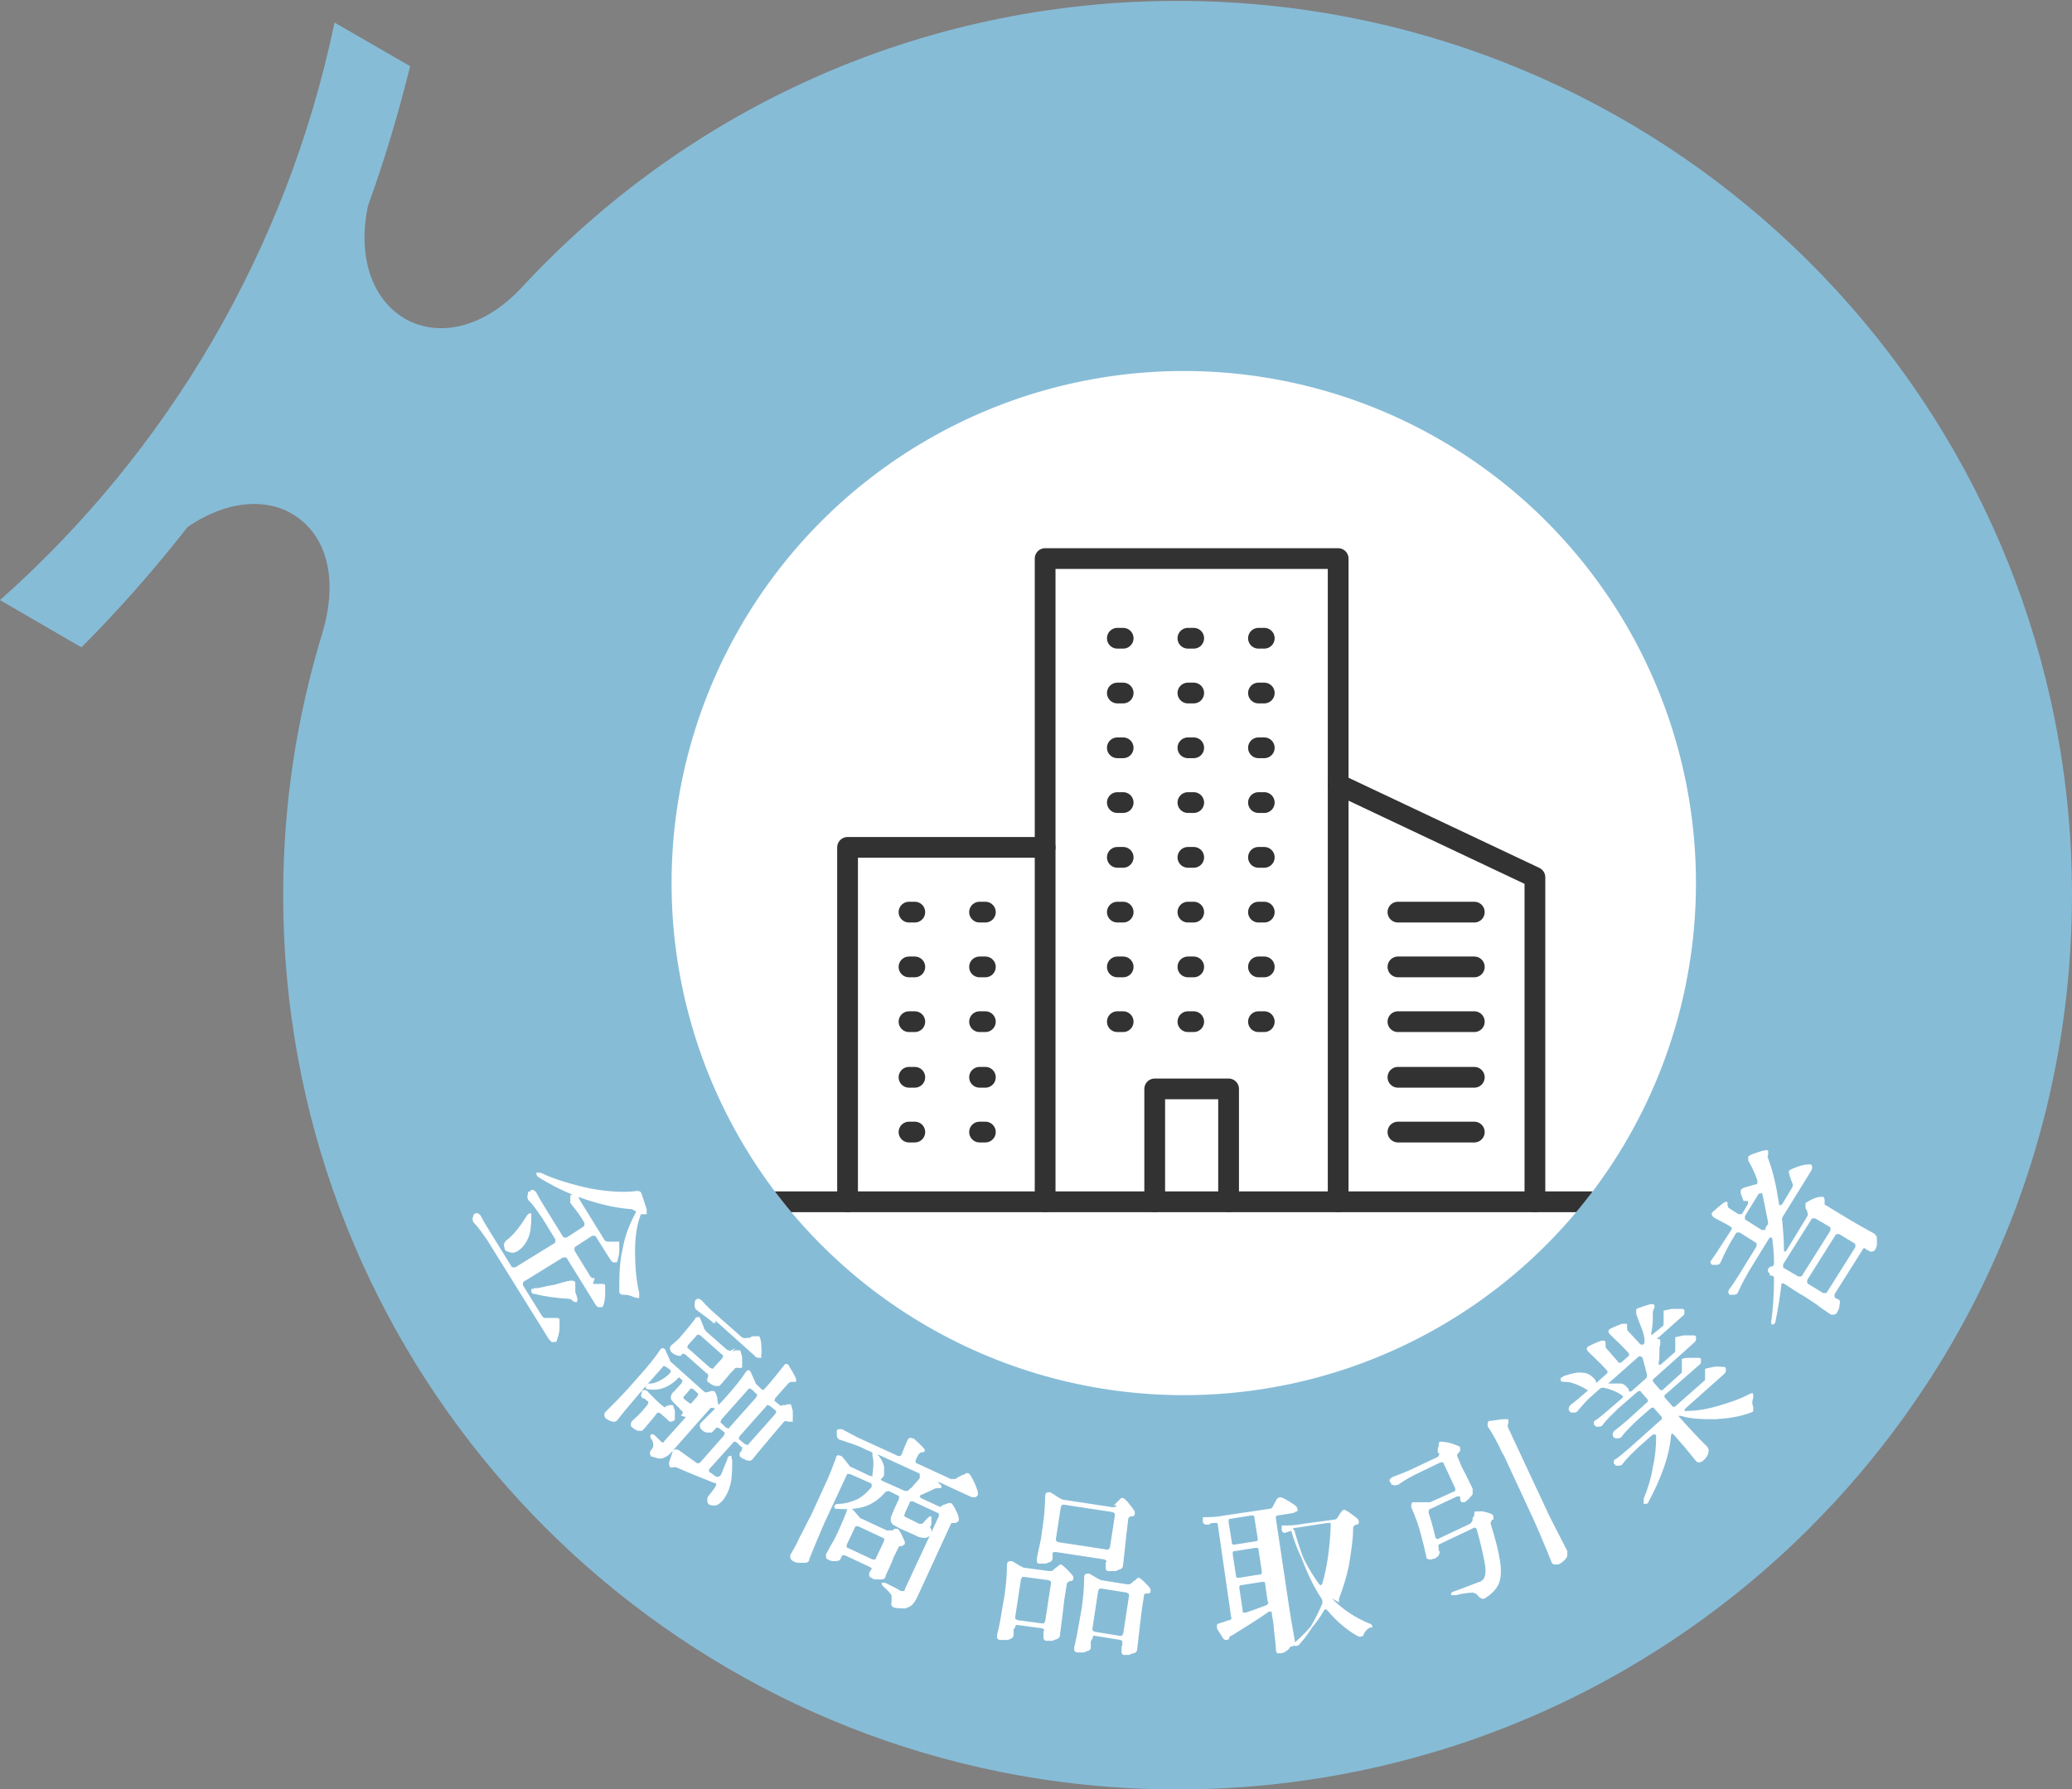
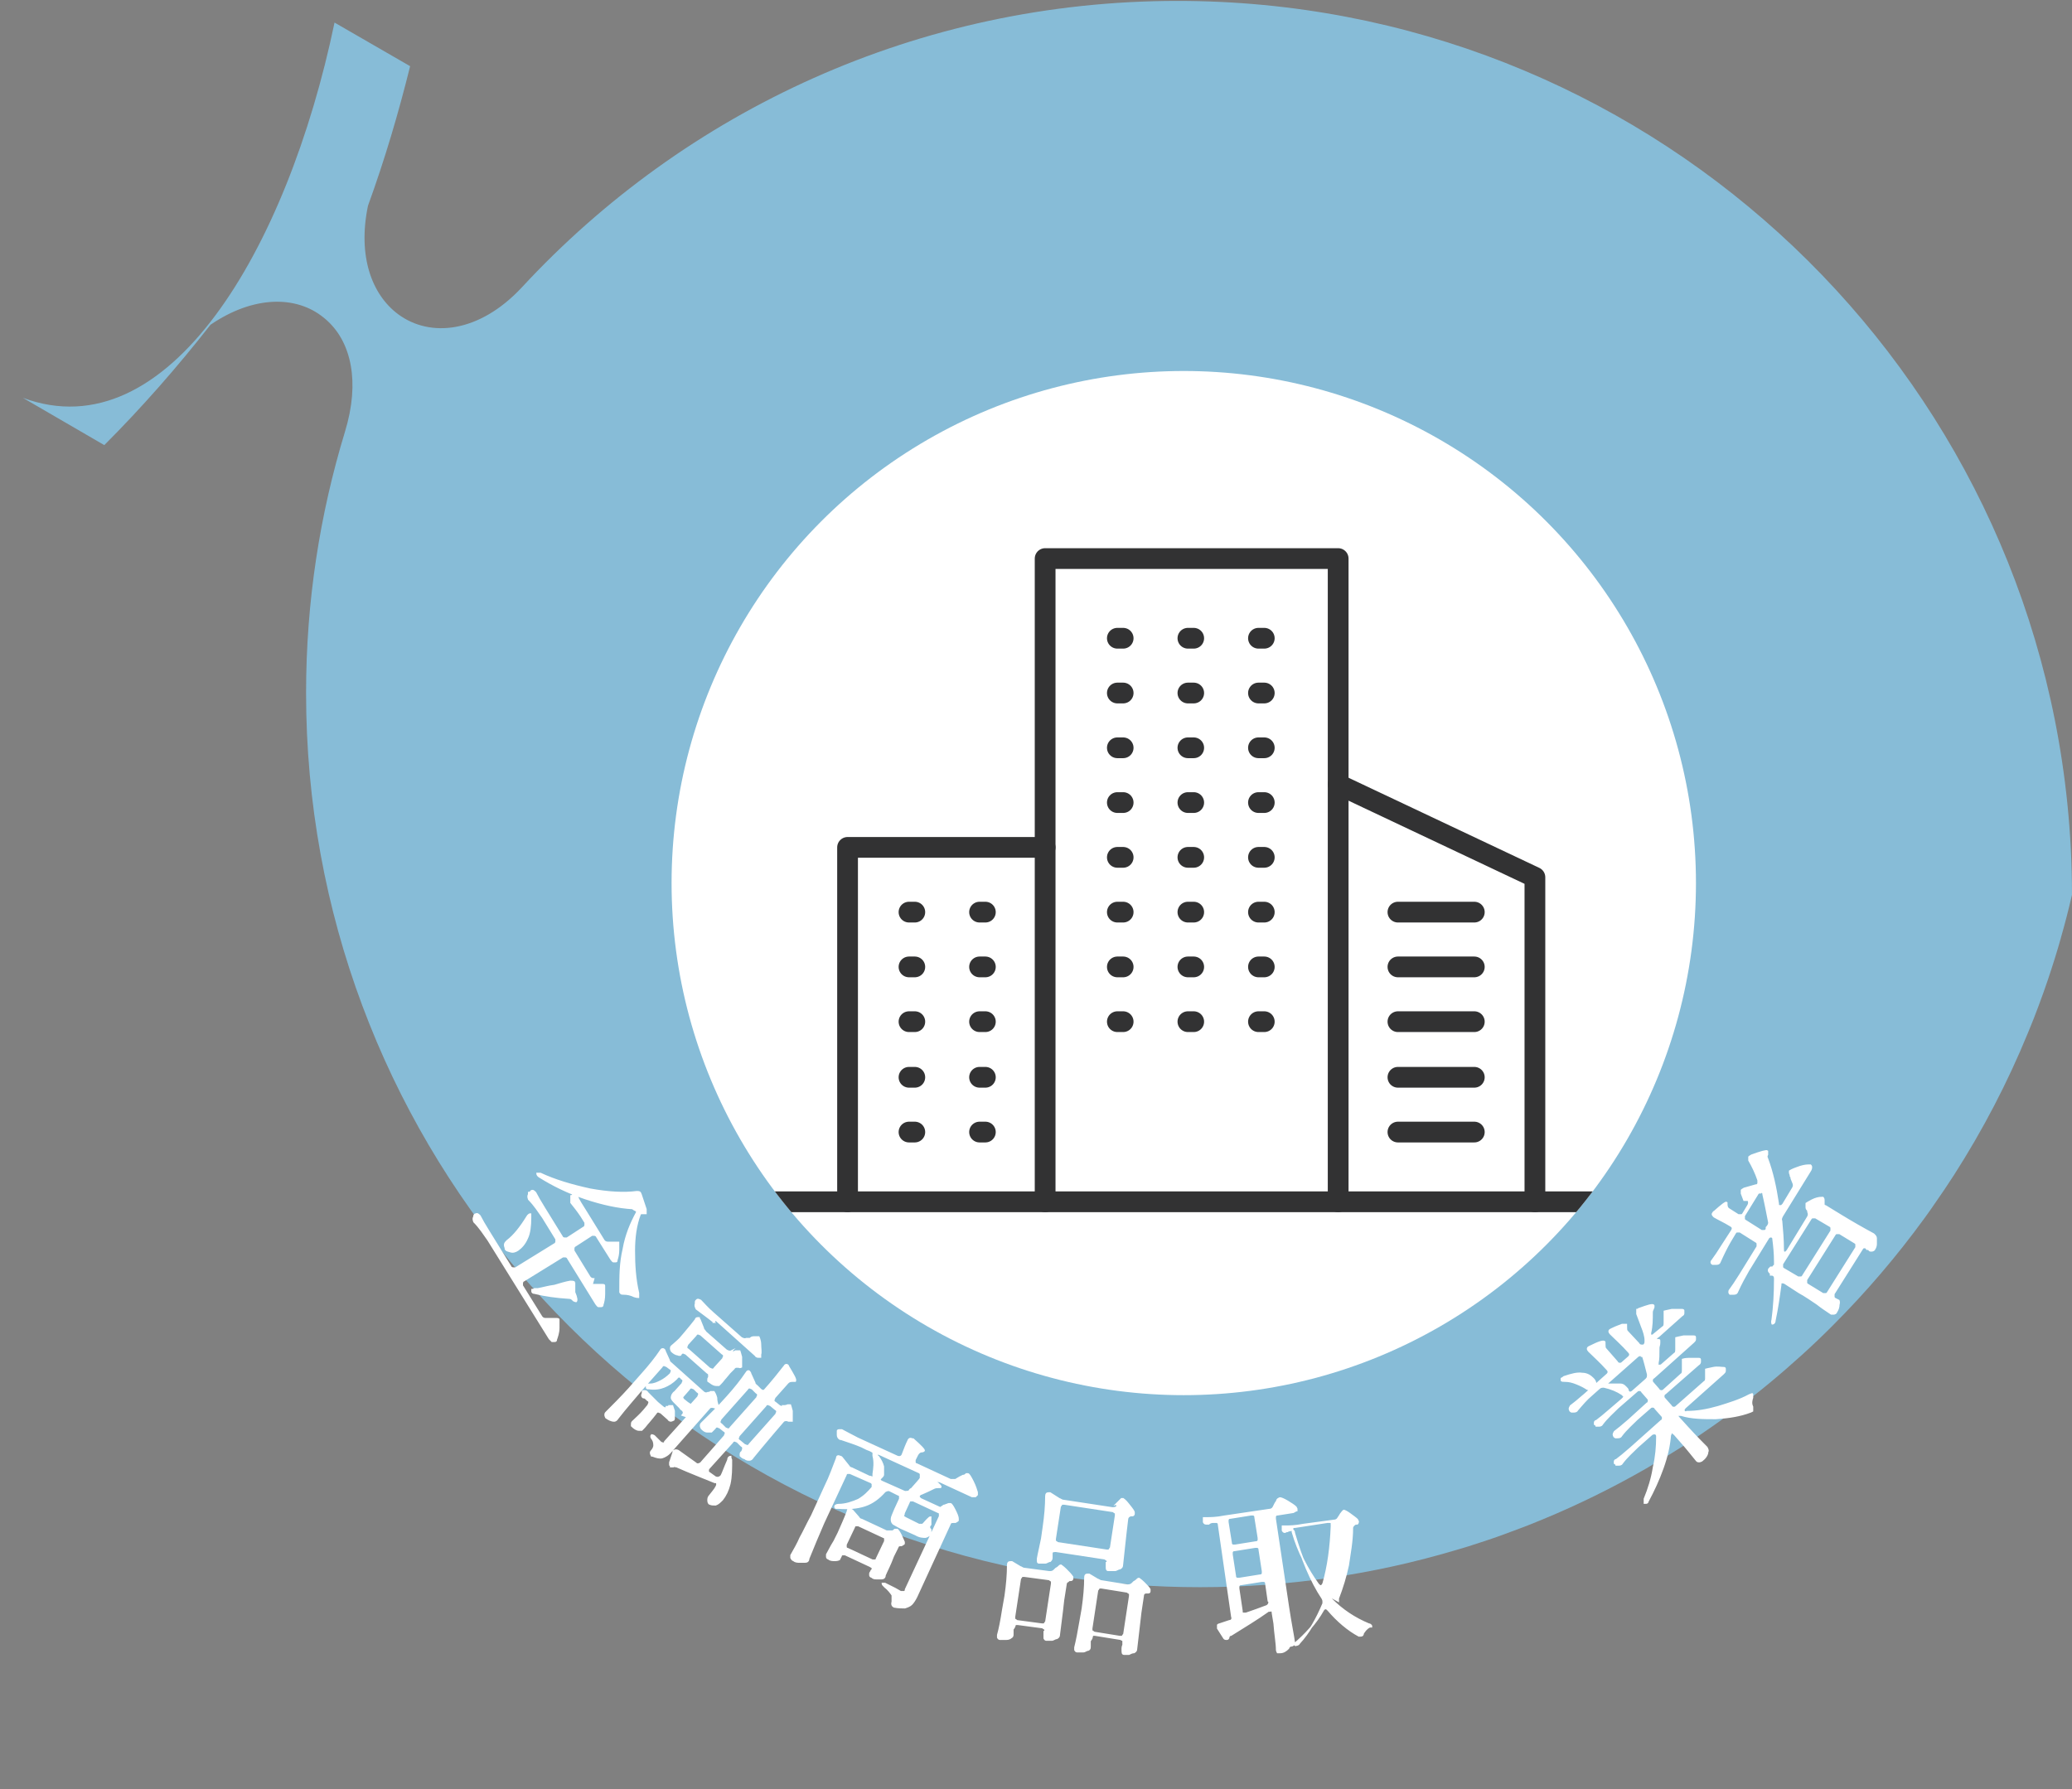
<svg xmlns="http://www.w3.org/2000/svg" width="88.1mm" height="76.1mm" version="1.1" viewBox="0 0 249.732 215.717">
  <rect x="0" y="0" width="249.732" height="215.717" fill="#808080" stroke="none" />
  <defs>
    <style>
      .cls-1, .cls-2, .cls-3 {
        fill: none;
      }

      .cls-4 {
        stroke: #fff;
        stroke-miterlimit: 10.005;
        stroke-width: .2px;
      }

      .cls-4, .cls-5 {
        fill: #fff;
      }

      .cls-6 {
        fill: #87bcd7;
        fill-rule: evenodd;
      }

      .cls-2, .cls-3 {
        stroke: #323233;
        stroke-linecap: round;
        stroke-linejoin: round;
        stroke-width: 2.501px;
      }

      .cls-3 {
        stroke-dasharray: .7 7.804;
      }

      .cls-7 {
        clip-path: url(#clippath);
      }
    </style>
    <clipPath id="clippath">
      <circle class="cls-1" cx="142.676" cy="106.458" r="61.733" />
    </clipPath>
  </defs>
  <g>
    <g id="_レイヤー_1" data-name="レイヤー_1">
-       <path class="cls-6" d="M249.73,107.86c0,7.45-.75,14.73-2.19,21.75-.18.88-.37,1.76-.57,2.63v.02c-.4,1.73-.84,3.45-1.33,5.15v.02c-.48,1.7-1.01,3.39-1.57,5.05-.35,1.04-.72,2.07-1.1,3.09-.41,1.1-.83,2.2-1.29,3.28-2.46,6.02-5.46,11.77-8.93,17.18-.74,1.15-1.51,2.3-2.3,3.42-.4.59-.81,1.18-1.24,1.76-3.34,4.6-7.04,8.93-11.05,12.94-1.22,1.23-2.47,2.42-3.74,3.57-1.28,1.16-2.58,2.29-3.91,3.39-.67.55-1.34,1.1-2.02,1.62-2.04,1.6-4.13,3.13-6.28,4.58-.71.49-1.44.96-2.17,1.43-1.46.93-2.94,1.83-4.44,2.7-3.99,2.29-8.13,4.33-12.41,6.1-1.16.48-2.33.95-3.52,1.38-1.31.5-2.64.97-3.98,1.4-1.02.34-2.05.67-3.09.96-9.73,2.89-20.04,4.44-30.72,4.44-2.77,0-5.52-.1-8.24-.31-3.65-.28-7.24-.74-10.78-1.37-50.41-9.01-88.73-53.09-88.73-106.13,0-10.98,1.65-21.52,4.69-31.49,1.85-6.07.7-10.72-2.05-13.3-.18-.17-.37-.34-.57-.49-3.25-2.63-8.41-2.64-13.59.9-4,5.11-8.3,10.01-12.8,14.51l-9.81-5.7C20.21,54.43,34.61,30.13,40.32,2.72l9.01,5.2.1.06c-1.4,5.65-3.05,11.24-5.08,16.83-1.26,6.08.47,10.7,3.61,13.05.01.01.03.02.04.03,3.84,2.84,9.76,2.26,14.89-3.24C82.57,13.38,110.69.11,141.93.11c55.81,0,101.7,42.39,107.24,96.73.37,3.62.56,7.3.56,11.02Z" />
+       <path class="cls-6" d="M249.73,107.86v.02c-.4,1.73-.84,3.45-1.33,5.15v.02c-.48,1.7-1.01,3.39-1.57,5.05-.35,1.04-.72,2.07-1.1,3.09-.41,1.1-.83,2.2-1.29,3.28-2.46,6.02-5.46,11.77-8.93,17.18-.74,1.15-1.51,2.3-2.3,3.42-.4.59-.81,1.18-1.24,1.76-3.34,4.6-7.04,8.93-11.05,12.94-1.22,1.23-2.47,2.42-3.74,3.57-1.28,1.16-2.58,2.29-3.91,3.39-.67.55-1.34,1.1-2.02,1.62-2.04,1.6-4.13,3.13-6.28,4.58-.71.49-1.44.96-2.17,1.43-1.46.93-2.94,1.83-4.44,2.7-3.99,2.29-8.13,4.33-12.41,6.1-1.16.48-2.33.95-3.52,1.38-1.31.5-2.64.97-3.98,1.4-1.02.34-2.05.67-3.09.96-9.73,2.89-20.04,4.44-30.72,4.44-2.77,0-5.52-.1-8.24-.31-3.65-.28-7.24-.74-10.78-1.37-50.41-9.01-88.73-53.09-88.73-106.13,0-10.98,1.65-21.52,4.69-31.49,1.85-6.07.7-10.72-2.05-13.3-.18-.17-.37-.34-.57-.49-3.25-2.63-8.41-2.64-13.59.9-4,5.11-8.3,10.01-12.8,14.51l-9.81-5.7C20.21,54.43,34.61,30.13,40.32,2.72l9.01,5.2.1.06c-1.4,5.65-3.05,11.24-5.08,16.83-1.26,6.08.47,10.7,3.61,13.05.01.01.03.02.04.03,3.84,2.84,9.76,2.26,14.89-3.24C82.57,13.38,110.69.11,141.93.11c55.81,0,101.7,42.39,107.24,96.73.37,3.62.56,7.3.56,11.02Z" />
      <g id="_レイヤー_1-2" data-name="_レイヤー_1">
        <circle class="cls-5" cx="142.676" cy="106.458" r="61.733" />
        <g class="cls-7">
          <g>
            <polyline class="cls-2" points="125.967 144.878 125.967 67.337 161.285 67.337 161.285 144.878" />
            <polyline class="cls-2" points="161.285 94.551 184.998 105.757 184.998 144.878" />
            <line class="cls-3" x1="134.671" y1="90.149" x2="153.081" y2="90.149" />
            <line class="cls-3" x1="134.671" y1="96.752" x2="153.081" y2="96.752" />
            <line class="cls-3" x1="134.671" y1="103.356" x2="153.081" y2="103.356" />
            <line class="cls-3" x1="134.671" y1="109.959" x2="153.081" y2="109.959" />
            <line class="cls-3" x1="134.671" y1="116.563" x2="153.081" y2="116.563" />
            <line class="cls-3" x1="134.671" y1="123.166" x2="153.081" y2="123.166" />
-             <polyline class="cls-2" points="148.078 144.878 148.078 131.271 139.174 131.271 139.174 144.878" />
            <line class="cls-2" x1="168.489" y1="109.959" x2="177.694" y2="109.959" />
            <line class="cls-2" x1="168.489" y1="116.563" x2="177.694" y2="116.563" />
            <line class="cls-2" x1="168.489" y1="123.166" x2="177.694" y2="123.166" />
            <line class="cls-2" x1="168.489" y1="129.87" x2="177.694" y2="129.87" />
            <polyline class="cls-2" points="125.967 102.155 102.154 102.155 102.154 144.878" />
            <line class="cls-3" x1="118.763" y1="109.959" x2="109.358" y2="109.959" />
            <line class="cls-3" x1="118.763" y1="116.563" x2="109.358" y2="116.563" />
            <line class="cls-3" x1="118.763" y1="123.166" x2="109.358" y2="123.166" />
            <line class="cls-3" x1="118.763" y1="129.87" x2="109.358" y2="129.87" />
            <line class="cls-2" x1="168.489" y1="136.473" x2="177.694" y2="136.473" />
            <line class="cls-3" x1="118.763" y1="136.473" x2="109.358" y2="136.473" />
            <line class="cls-2" x1="93.449" y1="144.878" x2="193.803" y2="144.878" />
            <line class="cls-3" x1="134.671" y1="76.942" x2="153.081" y2="76.942" />
            <line class="cls-3" x1="134.671" y1="83.545" x2="153.081" y2="83.545" />
          </g>
        </g>
        <g>
          <path class="cls-4" d="M71.338,154.883h1.301c.1,0,.2,0,.2.1v1.001c0,.6-.1,1.001-.2,1.301,0,.1,0,.2-.2.2h-.3c-.1,0-.2-.2-.3-.3l-3.402-5.503c0-.1-.2-.2-.3-.2h-.3l-4.702,2.902c-.1,0-.2.2-.2.3v.3l2.301,3.702c.1.2.3.3.5.3h1.401s.2,0,.2.1v1.001c0,.6-.2,1.101-.3,1.401,0,.1,0,.2-.2.2h-.3l-.3-.3-7.404-11.906c-.5-.7-1.001-1.501-1.701-2.201h0c-.1-.3-.1-.4,0-.6h0c0-.2.1-.3.2-.3.2-.1.3,0,.5.2.2.4.6,1.101,1.101,1.901l2.601,4.202c0,.1.2.2.3.2h.3l4.702-2.902c.1,0,.2-.2.2-.3v-.3l-1.601-2.601c-.5-.7-1.001-1.501-1.701-2.201h0c-.1-.3-.1-.4,0-.6v-.2c.2,0,.2-.1.3-.2.2-.1.3,0,.5.2.2.4.6,1.101,1.101,1.901l2.101,3.402c0,.1.2.2.3.2h.3l2.001-1.301c.1,0,.2-.2.2-.3v-.3l-.5-.8c-.4-.6-.8-1.101-1.201-1.601v-.8c.1,0,.2-.1.3-.2h.2s.1.1.2.2c.2.5.6,1.101,1.101,1.901l2.101,3.402c.1.2.3.3.5.3h1.301v.9c0,.5-.1.9-.2,1.201,0,.1,0,.2-.1.2h-.3c-.1,0-.2-.2-.3-.3l-1.701-2.701c0-.1-.2-.2-.3-.2h-.3l-2.001,1.301c-.1,0-.2.2-.2.3v.3l1.901,3.102c.1.2.3.3.5.3l-.2.7ZM63.934,146.379h0v.4c0,1.001-.1,1.901-.4,2.501-.3.7-.7,1.101-1.101,1.401-.3.2-.6.3-.9.2s-.5-.1-.6-.3c0-.2-.1-.3-.1-.5s.1-.3.3-.5c.8-.6,1.601-1.601,2.401-2.902.1-.2.3-.3.3-.3l.1 0ZM69.237,154.583v1.201c.3.7.3,1.001.2,1.101,0,0-.1,0-.3-.1h0c-.2-.2-.3-.3-.5-.3-1.601-.1-3.002-.3-4.202-.6-.2,0-.3-.1-.3-.2v-.2s.2,0,.3-.1h.4c.6-.1,1.201-.3,2.001-.4.7-.2,1.301-.4,1.901-.5.2,0,.4,0,.5.1ZM76.541,145.878s-.2-.1-.3-.2c-1.701-.1-3.602-.5-5.703-1.201s-3.902-1.601-5.503-2.601c-.2-.1-.3-.3-.3-.4h.4c1.701.8,3.702,1.401,6.003,1.901,2.201.4,4.102.5,5.603.3.3,0,.4,0,.5.3l.6,1.801v.5h-.6l-.1.1c-.5,1.301-.7,2.801-.7,4.402,0,1.701.1,3.402.5,5.103v.5s-.2,0-.5-.1c-.4-.2-.8-.3-1.301-.3-.2,0-.3,0-.4-.2v-.2c0-1.701,0-3.302.4-5.003.3-1.701.9-3.102,1.601-4.402,0-.2.1-.3,0-.4l-.2.1Z" />
          <path class="cls-4" d="M82.244,170.591c.2-.2.2-.4,0-.6,0,0-.2-.1-.3-.3l-.5-.5c-.3-.3-.5-.5-.5-.7s.1-.5.4-.7l.9-1.001c0-.1.1-.2.1-.3s0-.2-.2-.3h0c-.2-.3-.4-.3-.6,0-.5.5-1.001.8-1.501,1.001s-1.101.3-1.801.2c-.2,0-.3,0-.3-.1v-.2h0c0-.2.2-.2.4-.2.5,0,.9-.2,1.301-.4s.8-.5,1.201-.9h0c0-.1.1-.2.1-.3s0-.2-.2-.3l-.4-.3c-.1,0-.2-.1-.3-.1-.1,0-.2,0-.3.2l-2.301,2.601c-1.001,1.201-2.001,2.301-3.002,3.602h0c-.1.2-.3.3-.4.3-.4,0-.7-.2-1.001-.4,0,0-.1-.2-.1-.3s0-.2.1-.3c.9-.9,1.901-1.901,2.801-2.902l1.501-1.701c.9-1.001,1.701-2.001,2.301-2.902h0c.1-.2.3-.2.4-.1,0,0,.1.1.1.2l.5,1.101c0,.2.2.3.3.4l3.802,3.402c.2.2.4.2.6.1h.1s.1,0,.2-.1h.4s.2.3.3.7c0,.4.1.7.2,1.001v.2s-.2.1-.3,0h-.1c-.2-.1-.5-.1-.6,0l-4.602,5.203c-.4.5-.8.7-1.101.8-.3.1-.7,0-1.201-.2h-.1c-.1-.2-.2-.4,0-.6.2-.2.3-.5.3-.6,0-.2,0-.5-.2-.8-.2-.2-.2-.4-.1-.5,0,0,.1,0,.3.1l.5.5c.1.1.3.3.3.3,0,0,.2.1.3.1,0,0,.2,0,.2-.2l2.701-3.002-.6-.2ZM80.242,169.591h.2s.2,0,.2-.1h.4l.2.6v.9s0,.2-.1.2c0,0-.2.1-.3.1,0,0-.2,0-.3-.2l-.9-.8c-.1,0-.2-.1-.3-.1-.1,0-.2,0-.3.2l-.4.5-.5.6c-.2.2-.3.4-.6.7l-.2.2h-.3c-.3,0-.6-.2-.9-.5v-.2c0-.1,0-.2.1-.3.4-.4.9-.8,1.401-1.401l.5-.6c0-.1.1-.2.1-.3s0-.2-.2-.3h0c-.2-.2-.3-.3-.4-.3,0,0-.2,0-.2-.1-.1-.1-.1-.2,0-.4h0c0-.2,0-.3.1-.3h.2s.2,0,.3.2l1.201,1.201.6.5c.2.2.4.2.6.1l-.2-.1ZM94.35,169.491h.2s.2,0,.4-.1h.3s.1.3.2.7v1.201h-.4c-.2-.1-.4-.1-.6,0l-1.201,1.401c-1.201,1.401-2.001,2.401-2.501,3.002h0c-.1.2-.3.3-.4.3-.2,0-.4,0-.6-.2-.2,0-.4-.2-.5-.3v-.2q0-.2.2-.3h0c0-.1.1-.2.1-.4,0-.1,0-.2-.2-.3l-.5-.5c-.1,0-.2-.1-.3-.1-.1,0-.2,0-.3.2l-2.801,3.102c-.1.1-.1.2-.1.3s0,.2.2.3l.7.5c.1,0,.3.1.4,0,.1,0,.2-.1.3-.2.2-.4.4-1.001.8-1.901,0-.3.2-.4.3-.4h0s0,.2.1.4c0,1.101,0,2.001-.2,2.902-.2.8-.5,1.401-.9,1.901-.3.3-.5.5-.8.6-.3,0-.5,0-.7-.1-.1,0-.2-.2-.2-.4s0-.4.2-.6c.3-.4.6-.7.8-1.101.1-.2.1-.4,0-.5h-.2c-1.201-.5-2.801-1.101-4.602-1.901-.2,0-.3-.1-.4,0h-.3s0-.1-.1-.2v-.3l.4-1.201c0-.1,0-.2.1-.2.1-.1.3-.1.5,0l2.101,1.501c.2.2.4.1.6,0l2.902-3.302c0-.1.1-.2.1-.3s0-.2-.2-.3l-.5-.4c-.1,0-.2-.1-.3-.1-.1,0-.2,0-.3.2l-.4.4h-.5c-.3,0-.5-.2-.7-.4,0,0-.1-.2-.1-.3s0-.2.1-.3l2.001-2.001,1.101-1.201c.9-1.001,1.701-2.001,2.301-2.902h0c.1-.2.3-.3.4-.1,0,0,.1.1.1.2l.5,1.101c0,.2.2.3.3.4l.4.4c.2.2.4.2.5.1.9-1.001,1.701-2.001,2.401-2.902h0c.1-.2.3-.2.4-.1l.1.2c.6,1.001.9,1.501.8,1.701h-.3c-.2,0-.4,0-.6.2l-1.601,1.801c0,.1-.1.2-.1.3s0,.2.2.3l.5.4c.2.1.4.2.6.1l-.2-.1ZM88.047,162.987h.3s.2,0,.3-.1h.5s.1.3.2.7v1.201s-.2.1-.3,0h-.3s-.2,0-.3.2l-.5.5-.5.6c-.2.2-.3.4-.6.7l-.2.2h-.3c-.4,0-.7-.3-1.001-.5v-.2s0-.2.1-.2v-.3c0-.1,0-.2-.2-.3l-2.601-2.301c-.1,0-.2-.1-.3-.1-.1,0-.2,0-.3.2h0c0,.1-.2.1-.4,0-.2,0-.5-.2-.7-.4,0,0-.1-.2-.1-.3s0-.2.1-.3.5-.4,1.001-.9l.6-.7c.5-.6,1.001-1.201,1.301-1.601h0c0-.1.1-.2.2-.2h.2s0,.1.1.2l.4,1.001c0,.2.2.3.3.5l2.501,2.201c.2.1.4.2.6.1l-.1.1ZM83.344,167.29c-.1,0-.2,0-.3.2l-.7.8s-.1.1-.1.2l.1.2.5.4.3.2h0q0,.1.1.1l.9-1.001c0-.1.1-.2.1-.3s0-.2-.2-.3l-.4-.4c-.1,0-.2-.1-.3-.1v0ZM84.145,160.786c-.1,0-.2,0-.3.2l-1.001,1.101c0,.1-.1.2-.1.3s0,.2.2.3l2.601,2.301c.1,0,.2.1.3.1.1,0,.2,0,.3-.2l1.001-1.101c0-.1.1-.2.1-.3s0-.2-.2-.3l-2.601-2.301c-.1,0-.2-.1-.3-.1ZM86.046,159.386c-.6-.5-1.301-1.001-2.101-1.601h0c-.1-.2-.2-.4-.1-.6v-.2s0-.2.1-.2c.1-.2.3-.1.5,0,.3.3.8.9,1.501,1.501l3.402,3.002c.2.1.4.2.6.1h.5c0-.1.2-.2.4-.2h.6s.2.4.2.9.1.9,0,1.201v.3h-.2c-.1,0-.3,0-.4-.2l-4.803-4.302-.2.3ZM91.348,168.19c0-.1,0-.2-.2-.3l-.5-.5c-.1,0-.2-.1-.3-.1-.1,0-.2,0-.3.2l-3.202,3.602c0,.1-.1.2-.1.3s0,.2.2.3l.5.5c.1,0,.2.1.3.1.1,0,.2,0,.3-.2l3.202-3.602c0-.1.1-.2.1-.3ZM92.549,169.291c-.1,0-.2,0-.3.2l-3.202,3.602c0,.1-.1.2-.1.3s0,.2.2.3l.6.5c.1,0,.2.1.3.1.1,0,.2,0,.3-.2l3.202-3.602c0-.1.1-.2.1-.3s0-.2-.2-.3l-.6-.5c-.1,0-.2-.1-.3-.1Z" />
          <path class="cls-4" d="M113.46,181.697l.3-.2s.1,0,.3-.1c.1,0,.2-.1.3-.1h.2c.1,0,.3.3.5.7s.4.8.4,1.101v.2s-.1.1-.3.2h-.2c-.3,0-.4,0-.5.3l-4.002,8.705c-.2.4-.4.7-.6.9s-.5.3-.8.4c-.3,0-.8,0-1.301-.1h0c-.2-.1-.3-.3-.2-.6v-.8c-.2-.3-.5-.7-.9-1.001-.2-.2-.3-.3-.3-.4h.3c.2.1.6.3,1.201.6l.7.4h.4c.1,0,.2-.1.2-.3l4.102-8.805v-.3c0-.1-.1-.2-.2-.2l-3.002-1.401h-.3c-.1,0-.2.1-.2.2l-.6,1.301c0,.2-.1.3-.1.4,0,0,.1.1.3.2l1.601.8h.4c.1,0,.3-.3.6-.6.2-.2.3-.3.4-.3v.9c-.2.2-.2.4,0,.6v.4c-.1.3-.3.4-.6.5-.3,0-.7,0-1.201-.3l-1.801-.8c-.4-.2-.7-.4-.9-.5-.2-.2-.2-.4-.2-.6,0-.2.2-.6.4-1.101l.6-1.301v-.3c0-.1-.1-.2-.2-.2l-1.001-.5c-.2-.1-.4,0-.6.1-.7.8-1.501,1.401-2.401,1.701s-2.001.4-3.202.3h-.3q-.1,0-.1-.2h0c0-.1.2-.2.4-.2.9,0,1.701-.3,2.401-.6.7-.4,1.201-.9,1.701-1.501h0v-.4s-.1-.2-.2-.2l-2.501-1.101h-.3c-.1,0-.2.1-.2.2l-2.701,5.803c-.6,1.401-1.201,2.801-1.801,4.302h0c0,.3-.2.4-.4.4h-.7c-.2,0-.5,0-.7-.2-.1,0-.2-.1-.3-.3v-.3c.4-.7.8-1.401,1.101-2.101.4-.7.8-1.601,1.401-2.701l1.601-3.502c.6-1.201,1.001-2.401,1.401-3.402h0c0-.3.2-.3.4-.2,0,0,.1,0,.2.1l.8,1.001c.1.2.3.3.4.3l2.101,1.001c.2,0,.3.1.4.1,0,0,.1,0,.1-.1v-.3c.1-.7.2-1.401,0-2.201v-.4s-.2-.2-.8-.4l-.6-.3c-.7-.3-1.601-.6-2.501-.9h-.1c-.2-.1-.3-.3-.3-.5v-.5s0-.1.2-.1h.3c.4.2,1.101.6,1.901,1.001l4.803,2.201c.3.1.5,0,.6-.2.3-.8.5-1.301.7-1.701h0c.1-.3.3-.3.5-.2h.1c.9.8,1.401,1.301,1.301,1.401,0,0-.1.1-.3.1h0c-.2,0-.4.2-.5.4l-.3.6v.3c0,.1.1.2.2.2l4.102,1.901h.6l.5-.3s.2-.1.4-.2c.2,0,.3-.1.4-.2h.2c.1,0,.3.3.6.9s.4,1.001.5,1.301v.3s-.1.1-.2.2h-.4l-3.902-1.801c-.2,0-.3-.1-.5-.1s-.2,0,0,.1c.5.4.7.6.6.7h-.2c-.2,0-.4,0-.6.1-.4.2-.8.4-1.501.7-.1,0-.2.1-.3.2v.2s.1.1.2.2l2.401,1.101h.6l-.5-.1ZM107.357,184.699h.2c0-.1.2-.2.3-.3h.3s.2.2.4.6c.2.4.3.7.4.9v.2s-.1.1-.3.2h0c-.3,0-.4,0-.5.3l-.5,1.001c-.4,1.101-.8,1.801-1.001,2.301h0c0,.3-.2.4-.4.4h-.6c-.2,0-.4,0-.6-.2-.1,0-.2-.1-.2-.2v-.2s0-.1.1-.2c0-.1.2-.3.2-.3v-.2s-.1-.1-.3-.2l-3.002-1.401h-.3c-.1,0-.2.1-.2.2l-.2.4s-.2.1-.5.1-.6,0-.8-.2c-.1,0-.2-.1-.2-.2v-.3c.2-.4.4-.7.6-1.101l.3-.5.5-1.001c.4-.9.8-1.801,1.101-2.601h0c0-.3.2-.3.4-.2,0,0,.1,0,.2.1l.7.8c.1.2.3.3.4.3l3.002,1.401h.6l-.1.1ZM103.155,183.899c-.1,0-.2.1-.2.2l-1.001,2.101v.3c0,.1.1.2.2.2l3.002,1.401h.3c.1,0,.2-.1.2-.2l1.001-2.101v-.3c0-.1-.1-.2-.2-.2l-3.002-1.401h-.3ZM110.959,177.995v-.3s-.1-.2-.2-.2l-4.803-2.201c-.2,0-.3-.1-.3,0,0,0,0,.2.2.3.3.4.5.8.6,1.201v1.001c0,.1-.1.2-.2.3,0,0-.1.1-.2.2,0,.1,0,.2.2.3l2.701,1.201c.2.1.4,0,.6,0,.1-.2.2-.3.3-.3.6-.7,1.001-1.101,1.101-1.301h0l0-.2Z" />
          <path class="cls-4" d="M122.265,196.105s-.1.2-.2.3h0c0,.4,0,.6,0,.5h0c0,.3,0,.4-.2.5-.1.1-.3.2-.6.2h-.7c-.1,0-.2,0-.3-.2v-.3c.2-.7.4-1.701.6-3.002l.3-1.701c.2-1.401.3-2.601.3-3.702h0c0-.3.1-.4.3-.4h.2l1.001.6c.1,0,.3.2.5.2l3.002.4c.2,0,.4,0,.6-.2l.2-.2s.2-.1.3-.2c.1-.1.2-.2.3-.2,0,0,.3.2.6.5s.6.6.8.9v.2s0,.2-.2.2h-.2c-.1.1-.2.2-.3.2,0,0-.1.2-.1.3l-.3,1.901c-.2,1.901-.4,3.202-.5,4.102h0c0,.3-.1.4-.3.5-.2,0-.4.2-.6.2h-.7s-.1,0-.2-.2v-.8h.1v-.3s-.2-.1-.3-.2l-3.002-.4h-.3l-.1.3ZM123.165,190.002s-.1.2-.2.3l-.7,4.602v.3s.2.1.3.2l3.002.4h.3s.1-.2.2-.3l.7-4.602v-.3s-.2-.1-.3-.2l-3.002-.4h-.3ZM134.571,181.297l.2-.2.2-.2.2-.2h.2s.3.2.6.6c.3.4.6.7.7,1.001v.2s0,.2-.2.2h-.2c-.3.1-.4.3-.4.5l-.2,1.701c-.2,1.701-.3,2.902-.4,3.702h0c0,.3-.1.4-.3.5-.2,0-.4.2-.6.2h-.8c-.2,0-.2-.2-.2-.4v-.5h.1v-.3s-.2-.1-.3-.2l-5.903-.9c-.3,0-.5,0-.5.3v.5c0,.2-.1.3-.2.4-.2,0-.4.2-.6.2h-.7c-.1,0-.2,0-.2-.2v-.3c.1-.6.3-1.401.5-2.401l.2-1.401c.2-1.401.3-2.601.3-3.702h0c0-.3.1-.4.3-.4h.2l1.101.7c.1,0,.3.2.5.2l5.903.9c.2,0,.4,0,.6-.2l-.1-.3ZM133.671,186.9s.1-.2.2-.3l.6-3.902v-.3s-.2-.1-.3-.2l-5.903-.9h-.3s-.1.2-.2.3l-.6,3.902v.3s.2.1.3.2l5.903.9h.3-0ZM131.57,197.506s-.1.2-.2.3h0v.6h0c0,.3,0,.4-.2.5-.2,0-.4.2-.6.2h-.7c-.1,0-.2,0-.3-.2v-.3c.2-.8.4-1.801.6-3.002l.3-1.701c.2-1.401.3-2.601.3-3.702h0c0-.3.1-.4.3-.4h.2l1.001.6c.1,0,.3.2.5.2l3.102.5c.2,0,.4,0,.6-.2l.2-.2s.2-.1.3-.2c.1-.1.2-.2.3-.2,0,0,.3.2.6.5s.6.6.7.8v.2c0,.1,0,.2-.2.2h-.2c-.3,0-.4.2-.4.4l-.3,2.001c-.2,1.901-.4,3.302-.5,4.302h0c0,.3-.1.4-.3.5-.2,0-.4.1-.6.2h-.6c-.2,0-.2-.2-.2-.5v-.2s0-.2.1-.4h0v-.5c0-.1-.2-.1-.3-.2l-3.102-.5h-.3l-.1.4ZM132.47,191.403s-.1.2-.2.3l-.7,4.602v.3s.2.1.3.2l3.102.5h.3s.1-.2.2-.3l.7-4.602v-.3s-.2-.1-.3-.2l-3.102-.5h-.3Z" />
          <path class="cls-4" d="M160.385,192.503s0,.2.1.3c1.301,1.301,2.801,2.301,4.502,3.002.2,0,.3.2.3.2v.1h-.2c-.4.2-.6.5-.8.8,0,.2-.1.3-.3.3h-.2c-1.301-.7-2.601-1.801-3.702-3.102-.1-.1-.2-.2-.3-.2,0,0-.2,0-.3.2-.9,1.601-2.101,2.902-3.502,4.102-.2.2-.3.2-.4.2h0s-.2,0-.3.3c-.3.3-.6.5-1.001.5h-.3s-.1-.2-.1-.3c0-.8-.2-1.801-.3-3.202l-.2-1.201c0-.3-.1-.4-.3-.3h-.2c-1.401,1.001-2.902,1.901-4.502,2.902-.2,0-.3.2-.3.3h0c0,.1-.1.2-.2.2-.2,0-.3,0-.4-.2l-.7-1.101v-.4s.1-.1.2-.1l1.201-.4c.3,0,.4-.3.3-.5l-1.601-11.106c0-.1,0-.2-.2-.3h-.5c-.2,0-.4.1-.5.2h-.2c-.2,0-.3,0-.4-.2h0v-.5h.3c.5,0,1.201,0,2.201-.2l5.403-.8c.2,0,.4-.1.5-.3l.2-.4s.1-.2.2-.3c0-.1.1-.3.2-.3,0,0,.1-.1.2-.1.1,0,.4.1.9.4.5.3.8.5,1.001.7l.1.2v.2c-.1,0-.2.1-.4.2l-1.901.3c-.1,0-.2,0-.3.2v.3l1.601,10.706c.3,2.001.6,3.402.7,4.202,0,.1,0,.2.1.3s.1,0,.2,0c0,0,.2,0,.3-.2,1.201-1.301,2.101-2.902,2.902-4.803v-.3s0-.1-.1-.3c-1.401-2.101-2.501-4.803-3.402-7.904,0-.3-.2-.4-.5-.3h0s-.2,0-.3.1c0,0-.2,0-.3.1-.1,0-.2,0-.3-.2h0v-.5h.3c.5,0,1.201,0,2.201-.2l3.702-.5c.2,0,.4-.1.5-.3l.2-.3s.1-.2.2-.3.2-.3.3-.3c0,0,.3.1.7.4.4.3.7.5.9.7,0,.1.1.2.1.2,0,.1,0,.2-.1.3h-.2c-.2.1-.4.3-.4.5,0,1.601-.3,3.102-.5,4.502-.3,1.401-.7,2.701-1.201,4.002v.3l-.9-.5ZM148.579,186.3h.3l2.501-.4c.1,0,.2,0,.3-.2v-.3l-.4-2.501c0-.1,0-.2-.2-.3h-.3l-2.501.4c-.1,0-.2,0-.3.2v.3l.4,2.501c0,.1,0,.2.2.3ZM149.079,190.302h.3l2.501-.4c.1,0,.2,0,.3-.2v-.3l-.4-2.601c0-.1,0-.2-.2-.3h-.3l-2.501.4c-.1,0-.2,0-.3.2v.3l.4,2.601c0,.1,0,.2.2.3ZM152.881,193.003l-.3-2.101c0-.1,0-.2-.2-.3h-.3l-2.501.4c-.1,0-.2,0-.3.2v.3l.4,2.701c0,.2,0,.3.2.3h.3c.9-.3,1.701-.6,2.501-.9.2-.1.3-.3.3-.5l-.1-.1ZM160.485,183.698c0-.1,0-.2-.2-.2h-.3l-3.902.6c-.2,0-.3,0-.3.2v.4c.7,2.401,1.801,4.502,3.102,6.303.1.1.2.2.3.2s.2-.1.3-.3c.6-2.101.9-4.402,1.001-6.904h0l-0-.3Z" />
-           <path class="cls-4" d="M173.392,174.994v-.3s0-.2.1-.3,0-.2,0-.3c0,0,0-.1.1-.2,0,0,.4,0,.9.1s.9.3,1.201.4c.1,0,.2.1.2.2v.3l-.2.2c-.2.2-.2.4-.1.6l.5,1.201c.6,1.101,1.001,2.001,1.301,2.601h0v.6c-.1.2-.3.3-.4.5-.2.2-.4.3-.5.4h-.3l-.1-.2v-.3c0-.1-.1-.2-.2-.2h-.3l-3.202,1.501c-.3.1-.3.3-.3.6.2.6.5,1.601.8,2.902h0c.1.3.3.4.5.3l3.802-1.801c.2-.1.3-.3.4-.5v-.3c.1,0,.1-.1.2-.3v-.3s0-.1.1-.1h.8c.4.1.8.2,1.001.3,0,0,.1,0,.2.2v.3h-.1c-.2.3-.3.5-.2.7.5,1.601.9,3.102,1.101,4.402.2,1.301.1,2.201-.2,2.801s-.9,1.201-1.601,1.601c-.2.1-.4,0-.6-.2-.2-.3-.4-.4-.7-.5-.3,0-1.001,0-2.101.3h-.5c0-.1,0-.2.4-.3,1.701-.6,2.601-1.001,2.902-1.101.2,0,.4-.2.5-.3,0,0,.2-.2.2-.3.2-.4.2-1.101,0-2.101s-.5-2.301-.9-3.702h0c-.1-.3-.3-.4-.5-.3l-4.002,1.901c-.3.1-.4.3-.3.5v.4c.2.2.1.4,0,.6-.1.1-.3.2-.4.3,0,0-.2,0-.4.1-.3,0-.5,0-.5-.3-.1-.5-.3-1.401-.6-2.501-.3-1.201-.7-2.301-1.201-3.402v-.3s0-.1.1-.2h2.101l2.902-1.301c.1,0,.2-.1.2-.2v-.3l-1.401-3.002c0-.1-.1-.2-.2-.2h-.3l-2.701,1.301c-.8.4-1.601.8-2.401,1.401h-.1c-.2.1-.3.1-.5,0h-.1c0-.2-.1-.2-.2-.3v-.2l.2-.2c.4-.2,1.101-.4,2.001-.8l3.402-1.601c.2,0,.3-.3.4-.5l-.2-.3ZM181.196,175.194c-.6-1.301-1.201-2.401-1.801-3.302h0c0-.3,0-.4.1-.5h.2c.7-.1,1.201-.2,1.501-.2h.5v.3h0c-.1.3-.1.5,0,.7l5.003,10.706c.7,1.401,1.401,2.701,2.101,4.102h0v.5c0,.2-.2.4-.4.6-.2.2-.4.3-.6.4h-.4c-.1,0-.2,0-.3-.2-.3-.8-.6-1.501-.9-2.201-.3-.7-.7-1.701-1.201-2.801l-3.802-8.204-0.0.1Z" />
          <path class="cls-4" d="M188.2,166.389v-.2s.2-.1.3-.2c.9-.3,1.601-.5,2.201-.4.6,0,1.001.3,1.301.6.2.2.3.4.3.6,0,.2,0,.4-.2.5,0,0-.2.1-.3.2h-.3s-.2,0-.3-.1c-.3-.2-.7-.4-1.201-.6-.5-.2-.9-.3-1.401-.3-.2,0-.4,0-.4-.1h-0ZM205.609,166.589v-1.501s.4-.1.9-.2.9,0,1.201,0c.1,0,.2,0,.2.1v.3c0,.1-.1.2-.2.3l-4.602,4.102c-.2.2-.2.3-.1.5,0,0,.2.1.3,0,1.201,0,2.401-.2,3.802-.6,1.301-.4,2.601-.8,3.702-1.401.3-.1.4-.2.4-.1v.4c-.1.3-.2.7,0,1.101v.5l-.2.1c-1.301.5-2.701.7-4.202.8-1.501,0-2.902,0-4.202-.4h-.4c-.1,0,0,.2.2.4l1.001,1.101c1.001,1.101,1.801,1.901,2.301,2.401h0c.1.2.2.4.1.5,0,.4-.3.8-.7,1.101,0,0-.2.1-.3.1s-.2,0-.3-.1c-.5-.6-1.101-1.401-2.001-2.401l-.7-.8s-.2-.1-.2-.2h-.2s0,.2-.1.3c-.1,1.301-.4,2.601-.9,4.002s-1.101,2.701-1.801,4.002c0,.1-.1.2-.2.2h-.2v-.5c.5-1.201.9-2.501,1.101-3.802.3-1.301.4-2.501.4-3.702,0-.1,0-.2-.1-.3s-.3-.1-.5,0l-1.701,1.501c-.6.6-1.301,1.201-1.901,2.001h0c-.1.2-.3.2-.5.2h-.2c0-.1-.2-.2-.2-.2v-.2s0-.2.2-.2c.4-.3.9-.7,1.701-1.401l3.702-3.302c.1,0,.2-.2.2-.3s0-.2-.1-.3l-.8-.9c0-.1-.2-.2-.3-.2s-.2,0-.3.1l-1.601,1.401c-.6.6-1.301,1.201-1.901,2.001h0c-.1.2-.3.2-.5.2h-.2s-.2-.1-.2-.2c-.1-.2,0-.3.1-.5.4-.3.9-.7,1.701-1.401l2.201-2.001c.1,0,.2-.2.2-.3s0-.2-.1-.3l-.7-.8c0-.1-.2-.2-.3-.2s-.2,0-.3.1l-2.301,2.001c-.6.6-1.301,1.201-1.901,2.001h0c-.1.2-.3.2-.5.2h-.2c0-.1-.2-.2-.2-.2v-.2s0-.2.2-.2c.4-.3.9-.7,1.701-1.401l1.401-1.201c.2-.2.3-.3.2-.4l-.2-.2c-.6-.4-1.301-.7-2.201-.9-.2,0-.4,0-.6.2l-.9.8c-.6.5-1.101,1.101-1.701,1.801h0c-.1.2-.3.2-.5.2h-.2s-.2-.1-.2-.2c-.1-.2,0-.3.1-.5.4-.3.9-.7,1.701-1.401l2.701-2.401c.2-.2.2-.4,0-.6-.8-.9-1.601-1.601-2.201-2.201h0c-.2-.2-.2-.4,0-.5l.2-.1c1.001-.5,1.601-.7,1.701-.5v.2h0c0,.3,0,.5.1.6l1.401,1.601c0,.1.2.2.3.2s.2,0,.3-.1l.8-.7c.2-.2.2-.4,0-.6-.8-.9-1.601-1.601-2.201-2.201h0c-.2-.2-.2-.4,0-.5l.2-.1c.6-.3,1.001-.4,1.201-.5h.5v.2h0c0,.3,0,.5.1.6l1.401,1.501c0,.1.2.2.3.2h.3c.2-.2.2-.3.2-.6,0-.5-.2-1.101-.4-1.601s-.4-1.101-.6-1.601v-.5s.1,0,.2-.1c1.101-.4,1.701-.6,1.801-.4v.2h0c-.1.3-.2.4-.2.6,0,.9,0,1.701-.2,2.501v.3h.2s.2,0,.2-.1l1.101-.9c.2-.1.2-.3.2-.6v-1.301s.4-.1.9-.2h1.201s.2,0,.2.1v.3c0,.1,0,.2-.2.3l-2.801,2.501c-.2.1-.3.3-.4.4,0,.1,0,.2,0,.1.3-.1.5-.1.5,0v.3h0c0,.3-.1.4-.1.6,0,.8,0,1.401-.1,1.801v.3c.1.1.2,0,.4,0l1.601-1.401c.2-.1.2-.3.2-.6v-1.301s.4-.1.9-.2h1.201c.1,0,.2,0,.2.1v.3c0,.1-.1.2-.2.3l-4.803,4.302c-.1,0-.2.2-.2.3s0,.2.1.3l.7.8c0,.1.2.2.3.2s.2,0,.3-.1l2.101-1.901c.2-.1.2-.3.2-.6v-1.201s.3-.1.8-.1h1.101c.1,0,.2,0,.2.1v.3s0,.2-.2.3l-4.002,3.502c-.1,0-.2.2-.2.3s0,.2.1.3l.8.9c0,.1.2.2.3.2s.2,0,.3-.1l3.402-3.002c.2-.1.2-.3.2-.6v.6ZM197.905,163.488s-.1-.1-.2-.1c0,0-.2,0-.3.1l-3.502,3.102c-.2.1-.2.3-.2.3h1.601c.4,0,.6.3.8.5,0,0,.1.1.1.2,0,.1.1.2.1.2.1.1.2.1.4,0l1.701-1.501c.2-.2.2-.3.2-.6-.2-.8-.4-1.601-.6-2.201v-.2l-.1.2Z" />
          <path class="cls-4" d="M210.211,144.678l-.3-.8v-.4s.1-.1.3-.2l1.401-.4c.1,0,.2,0,.3-.2v-.4c-.3-.9-.7-1.701-1.101-2.401v-.4s.1-.1.3-.2c1.101-.4,1.801-.6,1.901-.5v.3h0v.1c-.1.2-.1.3,0,.5.6,1.601,1.001,3.402,1.301,5.403,0,.2,0,.3.2.3h.2l.2-.2,1.201-2.001c.1-.2.1-.4,0-.6l-.2-.5s0-.2-.1-.3c0-.2-.1-.3-.1-.4v-.2s.3-.2.9-.4c.5-.2,1.001-.3,1.301-.3h.3s.1.1.1.2c0,.1,0,.2-.1.4l-3.402,5.503c-.1.2-.2.4-.1.6.1,1.101.2,2.301.2,3.402,0,.2,0,.3.1.4h.2l.2-.2,2.501-4.102c.1-.2.1-.4,0-.6v-.2c-.1,0-.2-.2-.2-.3v-.5s.3-.2.7-.4.8-.3,1.101-.3h.2s.1.1.1.3v.5s0,.2.2.2l1.801,1.101c1.301.8,2.701,1.601,4.002,2.301h0c.2.2.3.3.3.5v.7c0,.2-.1.5-.2.6,0,.1-.2.2-.3.2h-.2s-.1,0-.2-.2h-.2c-.1-.2-.2-.2-.3-.2s-.2,0-.3.2l-3.402,5.403v.3c0,.1,0,.2.2.3l.4.2s.1.2,0,.5c0,.3-.1.6-.3.9,0,.1-.2.2-.3.2h-.3c-.6-.4-1.201-.8-1.701-1.201-.6-.4-1.301-.9-2.201-1.401l-1.701-1.101c-.2-.1-.4-.1-.5,0v.2c-.2,1.501-.4,2.902-.7,4.302,0,0,0,.2-.1.3,0,0-.1.1-.2.1h0s-.1-.2,0-.5c.2-1.501.3-3.102.3-4.903,0-.2,0-.4-.3-.5h-.2v-.2c-.2-.1-.3-.3-.2-.5l.2-.2h.3c0-.2.2-.2.2-.3v-.4c0-1.001-.1-1.901-.2-2.701,0-.1,0-.2-.2-.3-.1,0-.3,0-.4.2l-2.401,3.902c-.4.7-.9,1.601-1.301,2.501h0c-.1.3-.3.3-.5.3h-.4s-.1-.1-.1-.2,0-.2.1-.3c.3-.4.7-1.001,1.201-1.801l2.101-3.402v-.3c0-.1,0-.2-.2-.3l-1.901-1.201h-.3c-.1,0-.2,0-.3.2l-.6,1.001c-.4.7-.8,1.501-1.201,2.401h0c-.1.3-.3.3-.5.3h-.4c-.2-.1-.2-.3,0-.5.3-.4.7-1.001,1.201-1.801l1.101-1.701c.2-.3.1-.5-.1-.6-.8-.5-1.501-.8-2.001-1.101h0c-.2-.2-.3-.3-.1-.5,0,0,0-.1.1-.1.9-.8,1.401-1.201,1.501-1.101v.2h0c0,.3.1.5.3.6l1.101.7h.3c.1,0,.2,0,.3-.2l.6-1.001c.1-.2.1-.4,0-.6l-.5-0ZM212.212,143.777h-.2s-.2.1-.2.2l-1.601,2.601v.3c0,.1,0,.2.2.3l1.901,1.201h.3c.1,0,.2,0,.3-.2v-.2c.2-.2.3-.4.3-.6-.2-1.001-.4-2.101-.7-3.402,0-.1,0-.2-.2-.3l-.1.1ZM220.717,148.08c0-.1,0-.2-.2-.3l-1.701-1.001h-.3c-.1,0-.2,0-.3.2l-3.402,5.403v.3c0,.1,0,.2.2.3l1.701,1.001h.3c.1,0,.2,0,.3-.2l3.402-5.403v-.3ZM217.715,154.583c0,.1,0,.2.2.3l1.801,1.101h.3c.1,0,.2,0,.3-.2l3.402-5.403v-.3c0-.1,0-.2-.2-.3l-1.801-1.101h-.3c-.1,0-.2,0-.3.2l-3.402,5.403v.3Z" />
        </g>
      </g>
    </g>
  </g>
</svg>